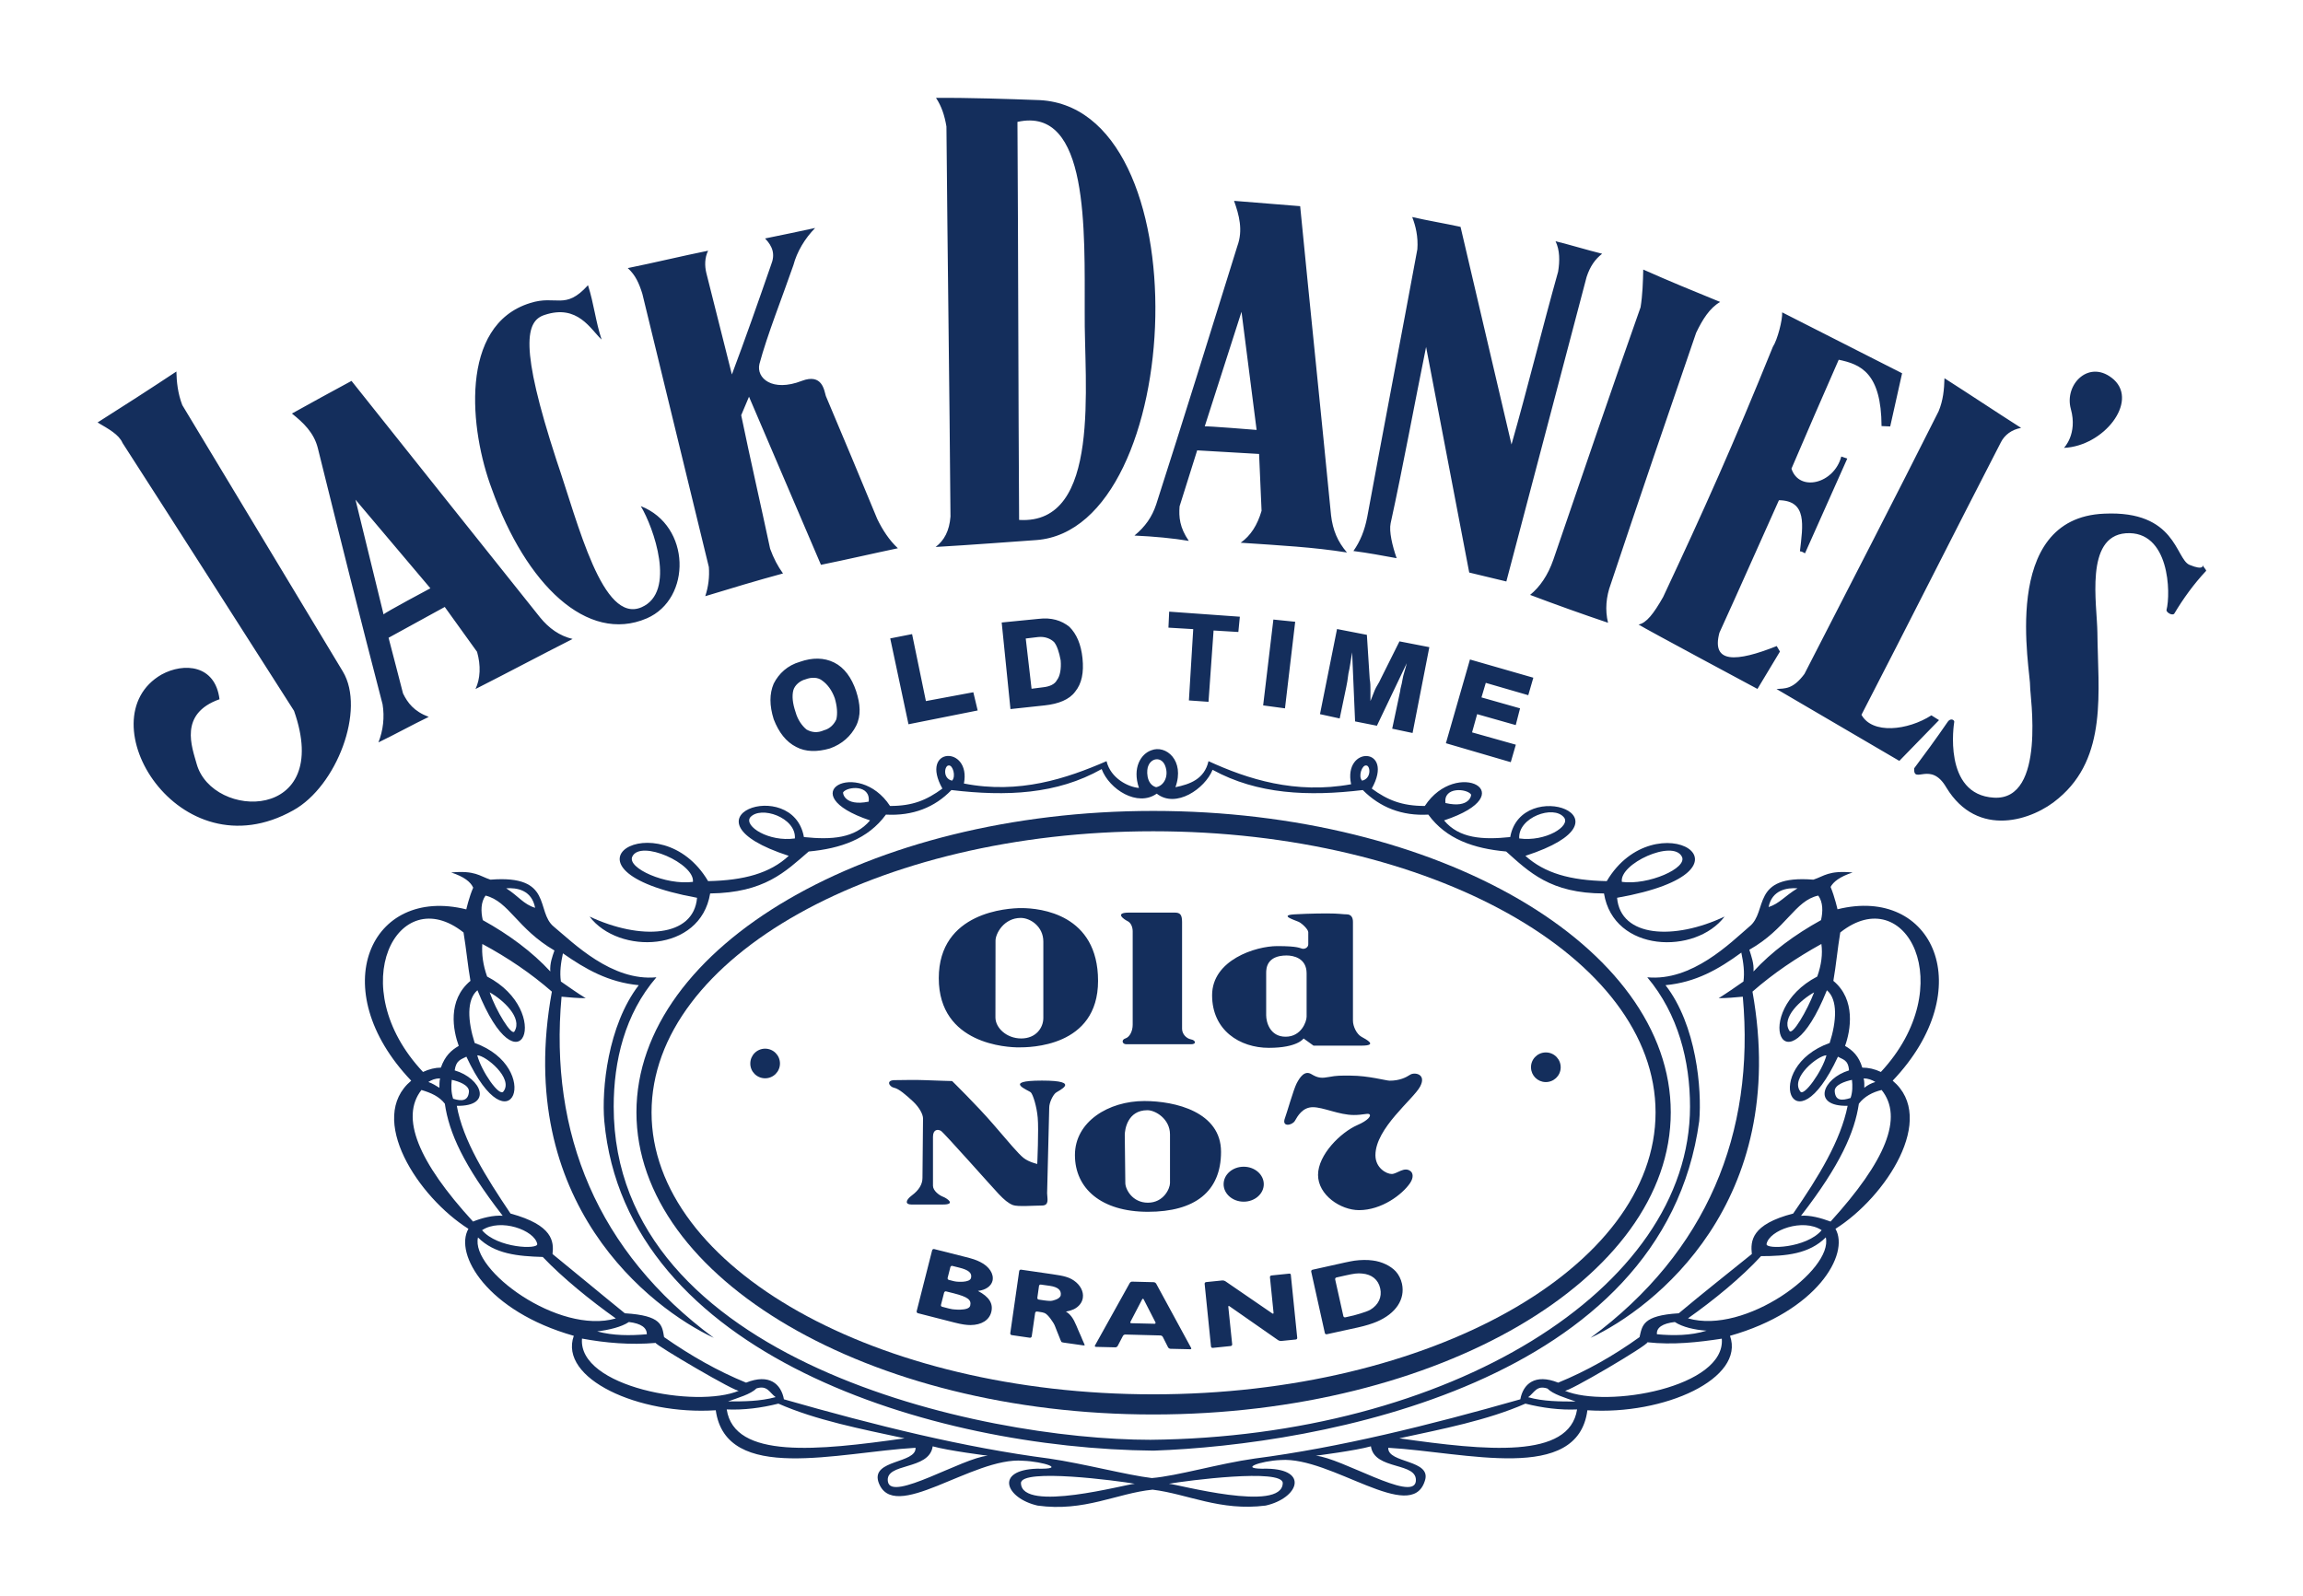
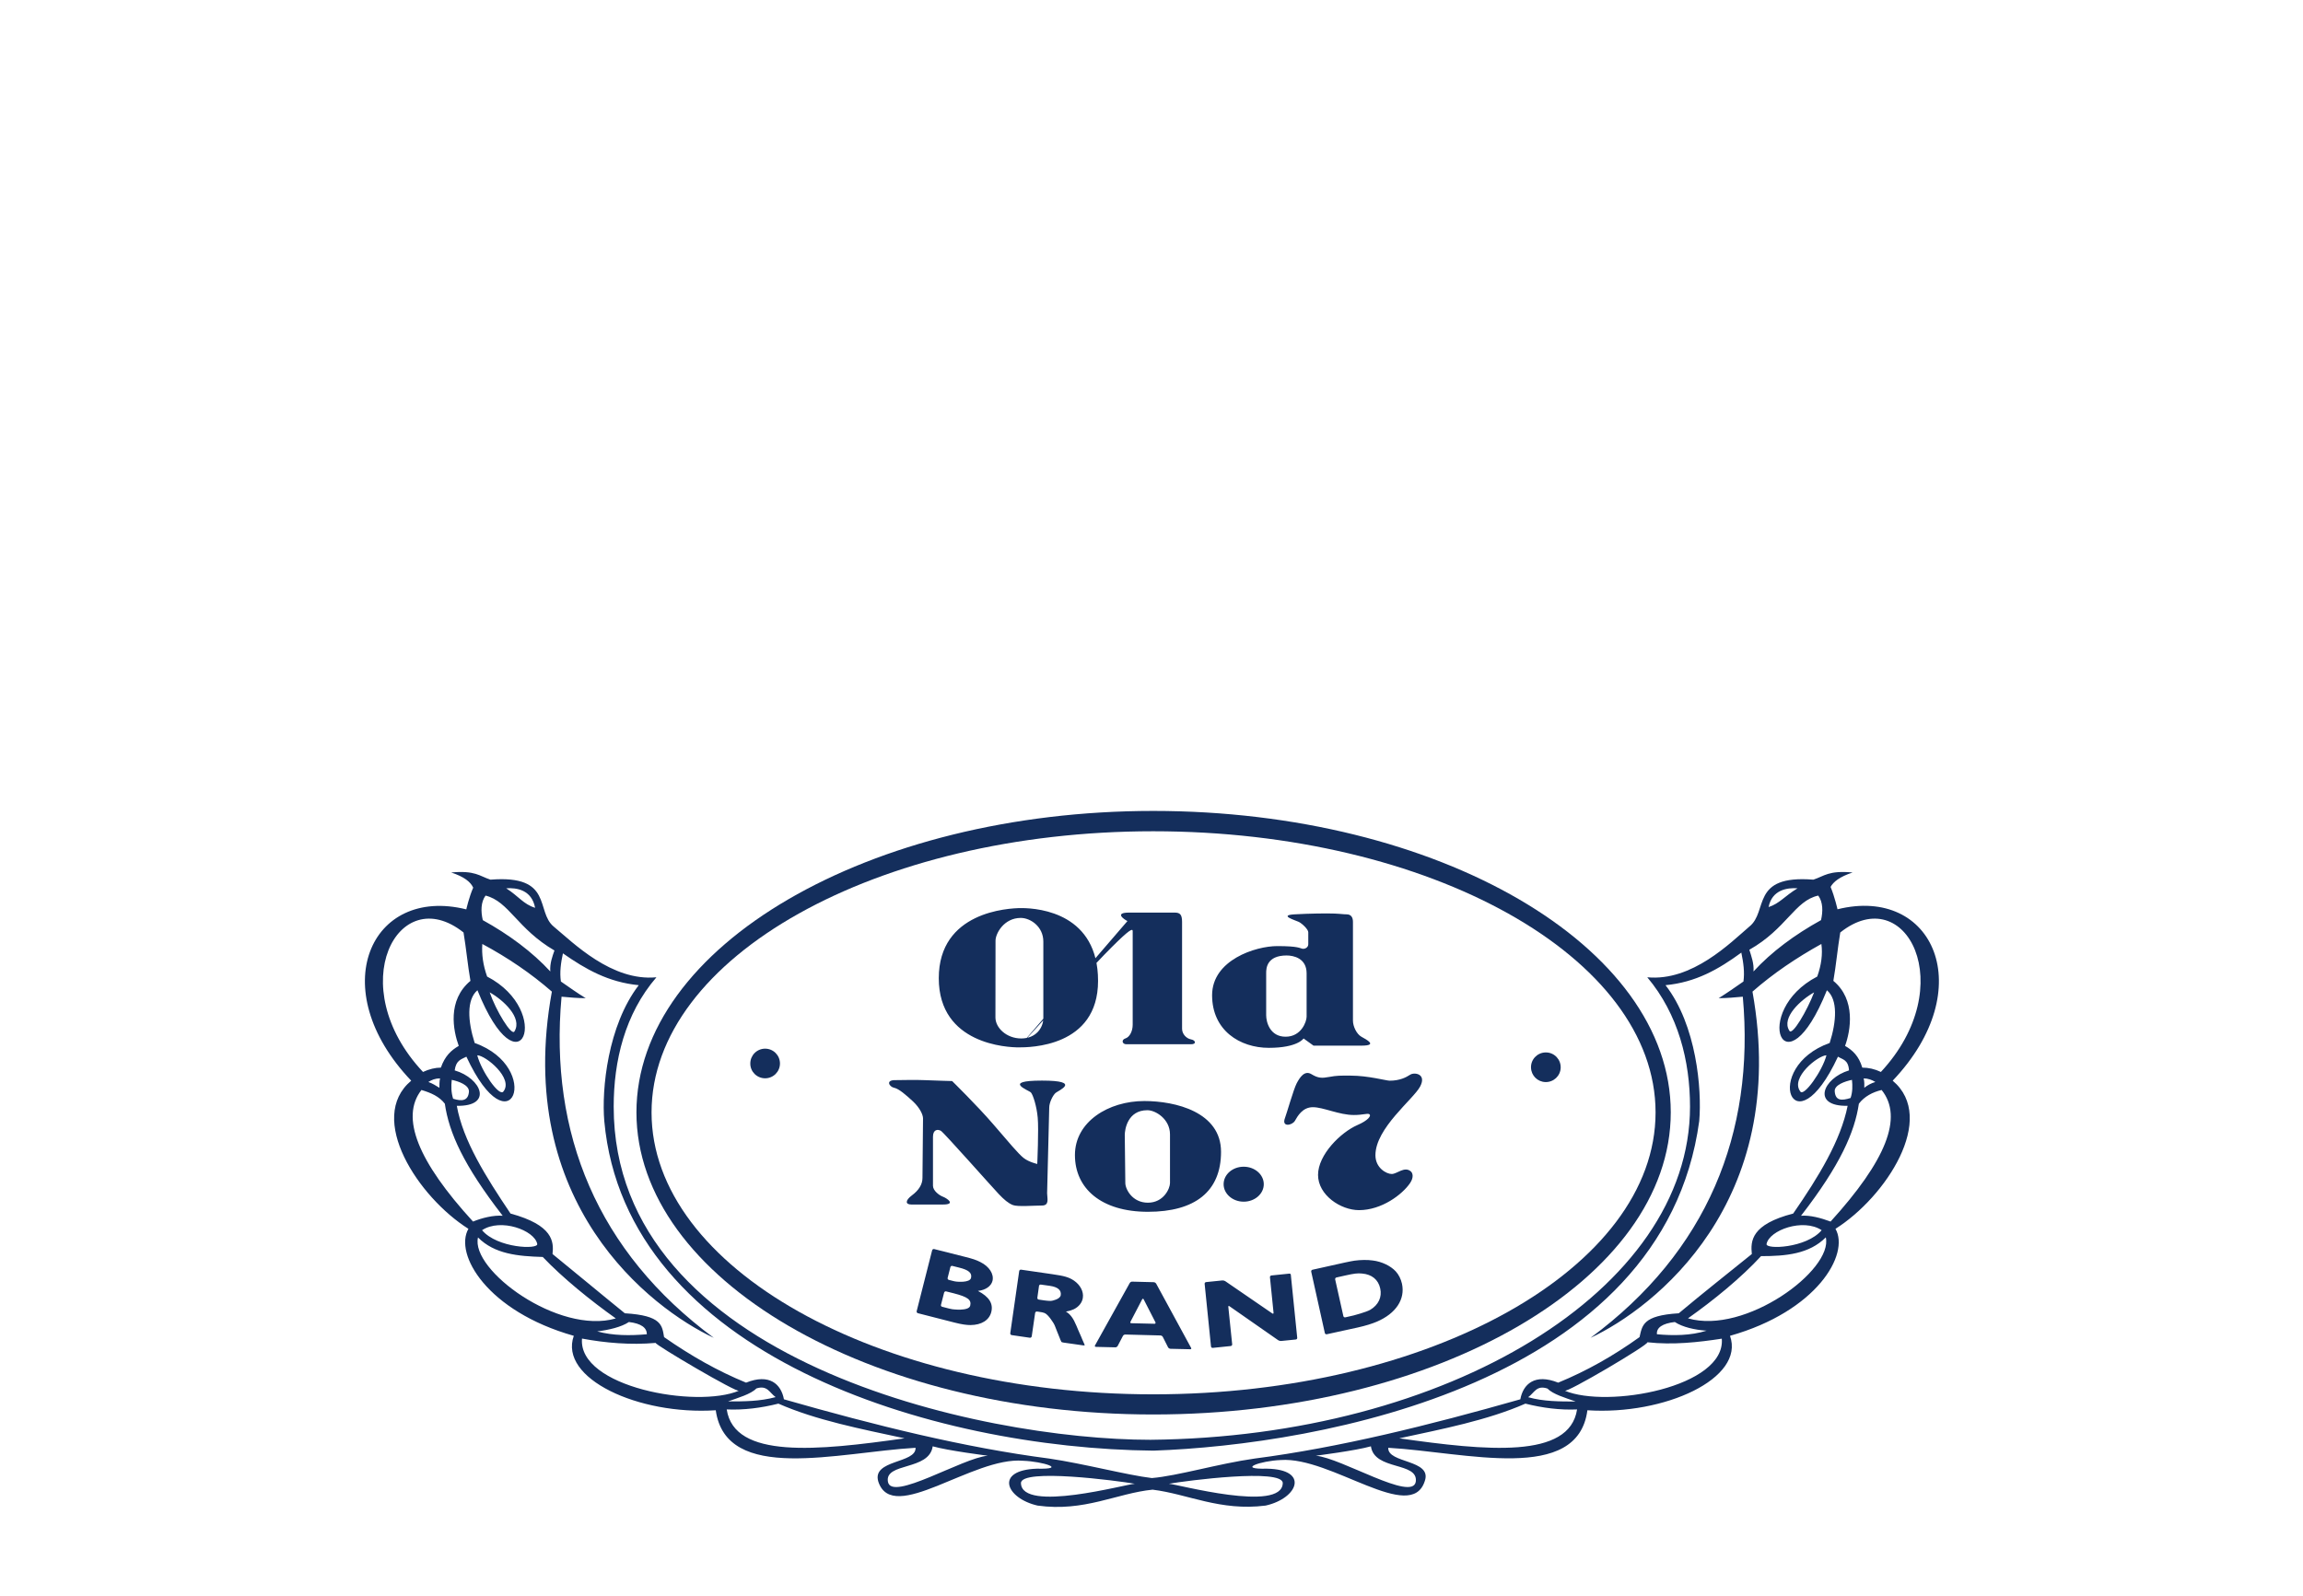
<svg xmlns="http://www.w3.org/2000/svg" width="150" height="104" viewBox="0 0 150 104" fill="none">
-   <path d="M137.688 24.738C136.116 23.335 134.424 25.019 134.88 26.65C135.33 28.28 134.43 29.179 134.43 29.179C137.016 29.065 139.266 26.2 137.688 24.738ZM115.932 42.45L115.722 42.091C113.088 43.14 111.45 43.242 111.99 41.222C113.298 38.362 114.552 35.503 115.866 32.59C117.72 32.614 117.426 34.238 117.234 35.917C117.348 35.923 117.456 35.983 117.564 36.049L120.318 29.875L119.928 29.743C119.454 31.529 117.18 32.069 116.682 30.534C117.69 28.19 118.698 25.84 119.76 23.437C121.212 23.736 122.532 24.318 122.55 27.759L123.114 27.783L123.888 24.318L116.076 20.35C116.112 20.817 115.77 22.142 115.47 22.598C112.872 29.011 111 33.189 108.324 38.896C107.712 39.975 107.232 40.598 106.722 40.688C107.214 41 114.468 44.884 114.468 44.884L115.932 42.45ZM131.64 27.878C129.978 26.818 128.31 25.703 126.648 24.642C126.63 25.367 126.564 26.086 126.264 26.8C123.39 32.524 120.462 38.183 117.528 43.907C116.778 44.914 116.274 44.848 115.71 44.89L123.708 49.572L126.294 46.916L125.796 46.605C124.254 47.594 121.944 47.851 121.242 46.569C124.29 40.67 127.284 34.706 130.326 28.808C130.566 28.34 131.022 27.986 131.64 27.878ZM110.472 21.686C110.886 20.817 111.354 20.068 112.038 19.672C110.364 18.989 108.696 18.306 107.028 17.562C107.01 18.384 106.986 19.199 106.854 20.02C104.922 25.475 103.05 30.995 101.178 36.45C100.818 37.493 100.29 38.243 99.659 38.758C101.34 39.394 103.032 39.999 104.736 40.574C104.532 39.747 104.61 38.872 104.91 38.063C106.728 32.602 108.6 27.141 110.472 21.686ZM137.064 33.465C130.176 33.735 132.276 43.775 132.228 44.752C132.204 45.184 133.302 52.161 129.876 51.969C126.504 51.783 127.278 47.078 127.278 47.078C127.344 46.916 127.062 46.748 126.87 47.012C126.18 48.025 125.238 49.308 124.674 50.057C124.62 51.142 125.748 49.542 126.768 51.304C128.808 54.667 132.426 53.444 134.07 52.017C137.298 49.326 136.644 45.016 136.608 41.216C136.59 39.37 135.768 34.952 138.456 34.742C141.318 34.538 141.396 38.668 141.108 39.747C141.102 39.909 141.498 40.137 141.618 39.975C142.194 39.01 142.884 38.051 143.682 37.2C143.742 37.146 143.52 36.978 143.472 36.816C143.472 36.816 143.568 37.2 142.602 36.798C141.69 36.396 141.738 33.249 137.064 33.465ZM92.885 22.604L95.694 37.301L98.112 37.883L103.338 18.048C103.566 17.347 103.902 16.879 104.352 16.531C103.398 16.298 102.27 15.95 101.316 15.716C101.598 16.298 101.598 16.999 101.484 17.7C100.47 21.315 99.462 25.403 98.448 28.957L95.129 14.781C94.061 14.547 92.993 14.373 91.98 14.14C92.207 14.721 92.376 15.422 92.316 16.238C91.248 22.016 90.126 27.849 89.052 33.681C88.883 34.556 88.602 35.257 88.151 35.899C89.106 36.019 90.005 36.193 90.966 36.366C90.683 35.551 90.462 34.616 90.576 34.089C91.368 30.48 92.159 26.164 92.885 22.604ZM70.65 20.38C70.602 24.941 71.778 34.214 66.377 33.873C66.323 25.211 66.323 16.549 66.269 7.942C70.956 6.887 70.638 15.057 70.65 20.38ZM60.965 6.377C61.331 6.929 61.523 7.528 61.644 8.241C61.715 16.675 61.842 25.163 61.907 33.657C61.836 34.586 61.499 35.209 60.941 35.635C63.167 35.509 66.275 35.269 67.505 35.185C77.297 34.448 78.371 6.677 67.481 6.515C65.915 6.455 63.066 6.359 60.965 6.377ZM40.889 17.466C41.394 17.928 41.621 18.45 41.837 19.139C43.283 25.073 44.724 31.008 46.169 36.942C46.218 37.583 46.139 38.231 45.935 38.842C47.621 38.327 49.313 37.817 50.999 37.361C50.663 36.9 50.388 36.378 50.16 35.749C49.547 32.866 48.882 29.988 48.276 27.051L48.785 25.846L53.471 36.798C55.157 36.456 56.849 36.061 58.481 35.719C57.917 35.197 57.474 34.508 57.138 33.813C56.033 31.139 54.917 28.466 53.789 25.799C53.681 25.451 53.568 24.3 52.218 24.816C50.303 25.559 49.242 24.636 49.464 23.712C49.974 21.812 50.94 19.397 51.678 17.269C51.906 16.406 52.416 15.542 53.093 14.853C52.008 15.087 50.922 15.315 49.83 15.536C50.334 16.058 50.502 16.573 50.219 17.263C49.422 19.564 48.516 22.154 47.669 24.396L46.002 17.772C45.894 17.311 45.894 16.795 46.121 16.334C44.435 16.675 42.575 17.125 40.889 17.466ZM35.471 20.518C37.632 19.798 38.465 21.459 39.185 22.124C38.795 20.961 38.688 19.798 38.297 18.581C36.803 20.242 36.245 19.193 34.529 19.744C29.873 21.183 30.593 28.052 32.039 31.871C34.254 38.075 38.243 41.953 42.126 40.287C45.066 39.01 45.005 34.25 41.736 32.974C42.569 34.358 44.063 38.566 41.789 39.561C39.239 40.67 37.685 34.191 36.245 29.983C33.809 22.514 34.254 20.907 35.471 20.518ZM80.862 20.314L81.846 28.01C81.846 28.01 78.612 27.747 78.468 27.777L80.862 20.314ZM73.889 34.892C75.198 34.952 76.397 35.066 77.43 35.239C76.829 34.37 76.775 33.675 76.829 32.986C77.213 31.769 77.591 30.558 77.975 29.341L82.007 29.575L82.169 33.279C81.9 34.203 81.462 34.898 80.808 35.359C83.37 35.533 85.553 35.647 87.731 35.995C87.132 35.299 86.808 34.55 86.694 33.567C86.04 26.854 85.338 20.14 84.683 13.432C83.213 13.319 81.791 13.199 80.376 13.085C80.706 14.008 80.975 14.991 80.591 16.034C78.846 21.645 77.106 27.255 75.305 32.866C75.035 33.675 74.597 34.31 73.889 34.892ZM28.032 38.327C28.032 38.327 25.073 39.903 24.983 40.029L23.154 32.554L28.032 38.327ZM20.7 29.191C22.085 34.778 23.477 40.358 24.918 45.885C25.055 46.718 24.959 47.582 24.648 48.367C25.758 47.833 26.814 47.24 27.924 46.706C26.957 46.341 26.549 45.789 26.25 45.178C25.938 43.949 25.625 42.78 25.308 41.551L28.968 39.543L31.073 42.468C31.326 43.362 31.29 44.207 30.971 44.89C33.078 43.823 35.19 42.696 37.295 41.629C36.444 41.425 35.76 40.94 35.178 40.227C31.079 35.096 26.988 29.959 22.895 24.816C21.564 25.529 20.291 26.236 19.014 26.943C19.752 27.531 20.448 28.184 20.7 29.191ZM7.98 28.856C11.706 34.64 15.425 40.478 19.151 46.311C21.701 53.552 13.835 53.426 12.809 49.77C12.509 48.678 11.627 46.503 14.297 45.556C14.021 43.308 11.982 43.146 10.518 43.949C5.532 46.826 11.621 56.998 19.104 52.791C21.924 51.232 23.826 46.239 22.331 43.751L11.873 26.392C11.579 25.631 11.502 24.863 11.489 24.204C9.792 25.331 8.076 26.434 6.354 27.525C7.074 27.945 7.746 28.31 7.98 28.856ZM82.938 40.364L82.272 45.957L83.694 46.149L84.359 40.508L82.938 40.364ZM78.713 45.723L79.043 41.078L80.657 41.174L80.754 40.179L76.151 39.849L76.103 40.892L77.718 40.988L77.436 45.633L78.713 45.723ZM67.614 41.503C68.04 41.456 68.418 41.599 68.657 41.833C68.85 42.073 68.987 42.498 69.084 43.02C69.132 43.589 69.035 44.063 68.844 44.303C68.7 44.584 68.37 44.728 67.944 44.776L67.188 44.872L66.809 41.599L67.614 41.503ZM68.04 45.957C68.939 45.861 69.653 45.58 70.031 45.058C70.457 44.536 70.602 43.823 70.505 42.876C70.409 41.977 70.127 41.312 69.653 40.838C69.132 40.413 68.466 40.221 67.662 40.317L65.243 40.556L65.814 46.197L68.04 45.957ZM60.306 45.675L59.406 41.312L57.983 41.593L59.172 47.186L63.678 46.287L63.395 45.1L60.306 45.675ZM99.54 45.292L99.87 44.153L95.742 42.966L94.175 48.421L98.4 49.656L98.73 48.517L95.879 47.714L96.21 46.527L98.724 47.24L99.005 46.149L96.492 45.436L96.773 44.489L99.54 45.292ZM54.474 46.862C54.33 47.192 54.047 47.48 53.669 47.576C53.243 47.767 52.865 47.719 52.529 47.528C52.248 47.294 51.959 46.91 51.816 46.389C51.623 45.819 51.575 45.346 51.672 44.968C51.767 44.638 52.097 44.351 52.475 44.255C52.853 44.111 53.279 44.111 53.568 44.351C53.898 44.59 54.185 44.968 54.371 45.49C54.522 46.005 54.563 46.479 54.474 46.862ZM54.33 43.164C53.663 42.834 52.907 42.834 52.103 43.116C51.294 43.35 50.73 43.877 50.394 44.536C50.111 45.202 50.111 45.957 50.394 46.862C50.724 47.714 51.197 48.331 51.864 48.666C52.481 48.996 53.237 48.996 54.047 48.763C54.852 48.481 55.422 47.953 55.758 47.294C56.093 46.629 56.039 45.873 55.758 45.016C55.469 44.159 54.995 43.493 54.33 43.164ZM85.974 46.527L87.257 46.808L87.683 44.77C87.731 44.578 87.779 44.249 87.828 43.871C87.924 43.493 87.972 43.02 88.067 42.498L88.26 47L89.681 47.282L91.626 43.206C91.529 43.631 91.391 43.967 91.344 44.297C91.296 44.626 91.2 44.866 91.2 45.01L90.677 47.474L92.004 47.755L93.096 42.163L91.151 41.785L89.921 44.249C89.826 44.489 89.639 44.722 89.543 44.962L89.261 45.675V44.962C89.261 44.722 89.261 44.489 89.213 44.249L89.028 41.36L87.084 40.982L85.974 46.527ZM74.802 49.871C75.023 49.356 75.653 49.308 75.882 49.871C76.151 50.531 75.834 51.19 75.299 51.286C74.621 51.094 74.669 50.105 74.802 49.871ZM88.986 49.871C89.255 49.871 89.346 50.717 88.716 50.86C88.445 50.579 88.716 49.823 88.986 49.871ZM95.808 51.754C95.856 51.754 95.76 52.695 94.145 52.317C94.007 51.238 95.537 51.376 95.808 51.754ZM101.868 53.258C102.318 53.822 100.656 54.859 98.951 54.625C98.856 53.258 101.19 52.413 101.868 53.258ZM109.542 55.806C109.944 56.561 107.34 57.688 105.636 57.454C105.456 56.273 108.954 54.673 109.542 55.806ZM62.01 50.86C61.38 50.717 61.517 49.871 61.788 49.871C62.057 49.823 62.279 50.579 62.01 50.86ZM48.858 53.258C49.529 52.461 51.864 53.258 51.773 54.625C50.069 54.865 48.456 53.828 48.858 53.258ZM45.132 57.454C43.38 57.688 40.824 56.561 41.184 55.806C41.724 54.673 45.27 56.273 45.132 57.454ZM56.58 52.227C54.965 52.557 54.876 51.616 54.917 51.616C55.188 51.238 56.712 51.094 56.58 52.227ZM61.38 51.376C60.347 52.131 59.447 52.509 57.971 52.509C55.907 49.356 51.462 51.706 56.669 53.45C55.679 54.625 54.156 54.721 52.361 54.535C51.642 50.483 43.836 53.312 51.371 55.758C50.16 56.891 48.456 57.358 46.121 57.406C42.977 52.083 35.303 56.651 45.401 58.491C45.179 61.081 41.718 61.266 38.4 59.714C40.283 62.208 45.623 62.07 46.254 58.209C49.8 58.161 51.144 56.795 52.673 55.476C54.737 55.284 56.532 54.673 57.702 53.072C59.453 53.168 60.888 52.599 61.968 51.472C65.555 51.897 68.832 51.754 71.754 50.105C72.246 51.424 74.088 52.599 75.341 51.706C76.596 52.695 78.486 51.376 78.978 50.153C81.894 51.754 85.218 51.897 88.763 51.472C89.885 52.605 91.32 53.168 93.029 53.072C94.194 54.673 95.993 55.284 98.1 55.476C99.582 56.795 100.974 58.209 104.472 58.209C105.102 62.07 110.442 62.214 112.326 59.714C109.05 61.266 105.552 61.081 105.324 58.491C115.47 56.699 107.79 52.089 104.652 57.406C102.27 57.358 100.614 56.891 99.353 55.758C106.896 53.312 99.084 50.531 98.364 54.535C96.57 54.721 95.04 54.631 94.055 53.45C99.305 51.706 94.865 49.356 92.802 52.509C91.32 52.509 90.377 52.131 89.346 51.376C90.87 48.643 87.462 48.553 88.001 51.094C84.365 51.754 81.269 50.764 78.713 49.59C78.444 50.764 77.501 51.094 76.559 51.286C77.189 49.542 75.93 48.505 74.987 48.882C74.316 49.116 73.734 50.015 74.183 51.334C73.511 51.286 72.341 50.723 72.072 49.59C69.468 50.723 66.371 51.754 62.783 51.046C63.264 48.553 59.855 48.649 61.38 51.376Z" fill="#142E5C" />
  <path d="M75.113 54.157C93.155 54.157 107.831 62.351 107.831 72.475C107.831 82.599 93.155 90.841 75.113 90.841C57.113 90.841 42.437 82.599 42.437 72.475C42.437 62.351 57.119 54.157 75.113 54.157ZM75.113 92.154C93.695 92.154 108.821 83.301 108.821 72.469C108.821 61.638 93.695 52.832 75.113 52.832C56.621 52.832 41.453 61.638 41.453 72.469C41.453 83.301 56.621 92.154 75.113 92.154Z" fill="#142E5C" />
  <path d="M122.507 69.838C122.105 69.646 121.697 69.556 121.295 69.556C121.073 68.801 120.665 68.423 120.173 68.141C120.533 67.152 120.893 65.126 119.411 63.904C119.591 62.867 119.681 61.83 119.861 60.751C124.127 57.358 127.715 64.233 122.507 69.838ZM121.385 70.257C121.655 70.257 121.925 70.353 122.147 70.491C121.883 70.569 121.643 70.695 121.427 70.869C121.433 70.683 121.433 70.449 121.385 70.257ZM119.231 79.585C118.601 79.351 117.887 79.159 117.305 79.207C119.861 75.91 120.803 73.746 121.073 71.906C121.433 71.432 121.973 71.151 122.555 71.013C123.989 72.799 122.825 75.628 119.231 79.585ZM109.943 85.89C111.605 84.716 113.399 83.253 114.701 81.838C116.315 81.838 117.839 81.7 118.919 80.615C119.411 82.737 113.669 86.975 109.943 85.89ZM101.909 90.602C101.999 90.788 107.429 87.587 107.297 87.449C108.959 87.635 110.621 87.449 112.145 87.215C112.409 90.368 104.693 91.777 101.909 90.602ZM91.139 93.707C93.965 93.096 96.881 92.532 99.353 91.447C100.475 91.729 101.597 91.873 102.719 91.825C102.221 95.074 96.791 94.51 91.139 93.707ZM102.629 91.309C101.597 91.309 100.517 91.309 99.533 91.028C99.935 90.746 100.073 90.224 100.787 90.464C101.147 90.836 101.951 91.069 102.629 91.309ZM111.155 86.694C110.123 87.023 108.953 87.023 107.921 86.927C107.873 86.502 108.281 86.22 109.085 86.13C109.583 86.46 110.393 86.646 111.155 86.694ZM118.649 80.148C117.659 81.323 114.971 81.419 115.061 81.041C115.241 80.148 117.437 79.345 118.649 80.148ZM120.623 70.353C120.665 70.731 120.665 71.157 120.533 71.534C119.951 71.72 119.549 71.72 119.501 71.109C119.459 70.683 120.173 70.449 120.623 70.353ZM118.961 68.753C118.691 69.79 117.479 71.48 117.257 71.109C116.585 70.21 118.427 68.753 118.961 68.753ZM118.157 64.653C117.707 65.834 116.723 67.524 116.543 67.146C116.003 66.301 117.305 65.126 118.157 64.653ZM31.895 64.653C32.747 65.126 34.049 66.301 33.509 67.194C33.329 67.53 32.297 65.834 31.895 64.653ZM31.085 68.753C31.625 68.753 33.461 70.257 32.789 71.109C32.525 71.486 31.355 69.79 31.085 68.753ZM81.713 95.026C79.379 95.355 76.685 96.159 75.023 96.296C73.409 96.105 70.583 95.355 68.339 95.026C62.861 94.318 56.981 92.862 51.059 91.165C50.879 90.176 50.117 89.469 48.593 90.08C46.751 89.325 45.005 88.336 43.253 87.113C43.121 86.358 43.121 85.705 40.697 85.561C39.125 84.29 37.553 82.971 35.987 81.7C36.077 80.897 36.029 79.818 33.251 79.063C31.637 76.659 30.155 74.309 29.753 72.044C32.129 72.092 31.367 70.251 29.615 69.736C29.705 69.077 30.017 69.029 30.377 68.843C33.293 75.107 35.405 69.55 30.917 67.95C30.467 66.535 30.377 65.126 31.097 64.515C33.881 71.438 36.077 65.882 31.727 63.622C31.457 62.867 31.367 62.159 31.415 61.5C33.077 62.393 34.601 63.43 35.945 64.605C33.431 78.356 42.365 85.231 46.493 87.161C38.909 81.557 35.765 73.836 36.575 64.935C37.115 64.983 37.607 65.031 38.147 65.031C37.607 64.701 37.073 64.323 36.533 63.946C36.443 63.334 36.533 62.723 36.665 62.111C38.147 63.148 39.629 63.993 41.603 64.185C39.581 66.823 39.179 70.965 39.359 73.039C40.751 88.294 60.719 94.372 75.131 94.51C85.901 94.132 108.341 90.176 110.675 73.039C110.855 70.971 110.495 66.775 108.479 64.185C110.453 63.999 111.935 63.148 113.417 62.063C113.555 62.723 113.639 63.334 113.555 63.946C113.015 64.323 112.475 64.701 111.941 65.031C112.481 65.031 112.973 64.983 113.513 64.935C114.317 73.836 111.179 81.557 103.595 87.161C107.723 85.231 116.609 78.356 114.143 64.605C115.487 63.424 117.017 62.393 118.631 61.5C118.721 62.159 118.631 62.867 118.361 63.622C114.005 65.882 116.207 71.438 118.991 64.515C119.711 65.126 119.621 66.541 119.171 67.95C114.683 69.55 116.795 75.107 119.711 68.843C120.023 69.035 120.383 69.035 120.431 69.736C118.727 70.251 117.965 72.092 120.341 72.044C119.891 74.304 118.457 76.659 116.795 79.063C114.059 79.77 114.011 80.849 114.101 81.7C112.529 82.971 110.915 84.242 109.343 85.561C106.967 85.705 106.967 86.364 106.787 87.113C105.083 88.336 103.331 89.325 101.489 90.08C99.965 89.469 99.203 90.176 99.023 91.165C93.065 92.862 87.185 94.318 81.713 95.026ZM92.213 96.536C91.991 97.855 87.365 94.984 85.703 94.84C85.703 94.84 88.307 94.51 89.291 94.228C89.519 95.829 92.393 95.217 92.213 96.536ZM83.549 96.626C83.507 98.574 76.643 96.686 76.133 96.668C77.255 96.47 83.549 95.649 83.549 96.626ZM66.497 96.626C66.497 95.643 72.791 96.47 73.913 96.668C73.385 96.68 66.539 98.58 66.497 96.626ZM57.833 96.536C57.611 95.265 60.527 95.829 60.749 94.228C61.733 94.51 64.337 94.84 64.337 94.84C62.681 94.984 58.061 97.855 57.833 96.536ZM47.333 91.825C48.455 91.873 49.577 91.729 50.699 91.447C53.165 92.532 56.081 93.096 58.913 93.707C53.255 94.51 47.825 95.074 47.333 91.825ZM49.265 90.458C49.985 90.224 50.117 90.74 50.519 91.022C49.487 91.303 48.455 91.303 47.423 91.303C48.053 91.069 48.905 90.836 49.265 90.458ZM37.907 87.209C39.431 87.491 41.051 87.635 42.707 87.491C42.617 87.587 48.047 90.788 48.137 90.602C45.359 91.777 37.637 90.368 37.907 87.209ZM40.961 86.13C41.771 86.226 42.131 86.508 42.131 86.927C41.051 87.023 39.929 87.023 38.897 86.742C39.659 86.646 40.469 86.46 40.961 86.13ZM31.133 80.621C32.213 81.706 33.737 81.844 35.351 81.892C36.653 83.259 38.447 84.716 40.109 85.896C36.383 86.975 30.635 82.737 31.133 80.621ZM34.991 81.041C35.081 81.419 32.387 81.323 31.397 80.148C32.609 79.345 34.811 80.148 34.991 81.041ZM27.449 71.013C28.079 71.198 28.613 71.438 28.973 71.906C29.243 73.788 30.185 75.91 32.741 79.207C32.159 79.159 31.391 79.345 30.809 79.585C27.227 75.676 26.057 72.799 27.449 71.013ZM28.661 70.257C28.619 70.449 28.619 70.683 28.619 70.869C28.397 70.731 28.169 70.587 27.899 70.491C28.121 70.353 28.349 70.257 28.661 70.257ZM29.423 70.353C29.873 70.449 30.545 70.683 30.545 71.109C30.503 71.72 30.095 71.768 29.513 71.582C29.381 71.157 29.381 70.779 29.423 70.353ZM30.191 60.751C30.371 61.836 30.461 62.867 30.641 63.904C29.117 65.174 29.519 67.152 29.879 68.141C29.387 68.423 28.979 68.801 28.715 69.556C28.355 69.556 27.953 69.652 27.551 69.838C22.289 64.233 25.925 57.358 30.191 60.751ZM31.625 58.347C33.149 58.724 33.689 60.511 36.113 61.925C35.981 62.303 35.801 62.771 35.843 63.292C34.673 62.021 33.149 60.888 31.445 59.947C31.313 59.384 31.313 58.773 31.625 58.347ZM34.853 59.144C34.091 58.91 33.779 58.389 32.969 57.873C33.647 57.825 34.631 57.969 34.853 59.144ZM118.427 58.347C118.739 58.773 118.739 59.384 118.607 59.947C116.903 60.888 115.379 62.015 114.209 63.292C114.251 62.777 114.071 62.303 113.939 61.877C116.357 60.511 116.897 58.677 118.427 58.347ZM117.077 57.873C116.225 58.389 115.913 58.862 115.193 59.096C115.415 57.969 116.405 57.825 117.077 57.873ZM119.681 59.24C119.681 59.24 119.501 58.437 119.231 57.783C119.411 57.454 119.813 57.124 120.665 56.842C119.093 56.699 118.829 57.076 118.109 57.31C113.981 56.98 115.193 59.384 113.933 60.373C112.721 61.41 110.207 63.952 107.291 63.67C109.313 66.073 110.075 69.13 110.075 72.098C110.075 84.056 94.277 93.617 74.933 93.803C63.893 93.803 39.971 88.672 39.971 72.098C39.971 69.13 40.691 66.067 42.755 63.67C39.839 63.952 37.325 61.41 36.071 60.373C34.859 59.384 36.071 56.98 31.943 57.31C31.223 57.076 30.959 56.699 29.387 56.842C30.239 57.124 30.647 57.454 30.821 57.831C30.551 58.443 30.371 59.246 30.371 59.246C24.131 57.694 21.083 64.425 26.783 70.407C23.867 72.853 27.233 77.99 30.509 80.058C29.567 81.706 31.721 85.429 37.373 87.029C36.383 89.811 41.591 92.208 46.619 91.879C47.291 96.68 54.611 94.612 59.633 94.324C59.681 95.361 56.759 95.08 57.209 96.536C58.151 99.359 63.359 94.888 66.635 95.169C67.937 95.217 69.551 95.733 67.535 95.685C64.751 95.781 65.513 97.615 67.577 98.089C70.631 98.514 72.737 97.285 75.071 97.052C77.363 97.333 79.469 98.466 82.433 98.089C84.539 97.621 85.307 95.733 82.523 95.685C80.501 95.733 82.121 95.169 83.423 95.121C86.699 94.888 91.907 99.311 92.801 96.488C93.293 95.074 90.377 95.355 90.419 94.324C95.447 94.606 102.761 96.68 103.391 91.879C108.419 92.208 113.669 89.805 112.679 87.029C118.337 85.429 120.491 81.706 119.549 80.058C122.825 77.99 126.191 72.853 123.275 70.407C128.969 64.419 125.921 57.688 119.681 59.24Z" fill="#142E5C" />
-   <path d="M64.841 61.284C64.841 60.816 65.393 59.803 66.485 59.803C67.103 59.803 67.955 60.355 67.955 61.344V66.319C67.955 66.961 67.475 67.656 66.515 67.656C65.555 67.656 64.835 66.961 64.835 66.289L64.841 61.284ZM66.347 68.237C67.031 68.237 71.519 68.237 71.519 63.904C71.519 59.57 67.787 59.162 66.521 59.162C65.669 59.162 61.145 59.396 61.145 63.73C61.145 68.064 65.663 68.237 66.347 68.237ZM73.433 60.007C73.673 60.121 73.775 60.415 73.775 60.679V66.757C73.775 67.194 73.571 67.572 73.295 67.656C73.019 67.746 73.091 68.034 73.361 68.034H77.573C77.951 68.034 77.879 67.77 77.573 67.716C77.267 67.656 76.991 67.368 76.991 67.021V60.067C76.991 59.576 76.853 59.456 76.511 59.456H73.535C72.575 59.456 73.193 59.887 73.433 60.007ZM82.469 63.382C82.469 63.094 82.505 62.249 83.801 62.249C84.245 62.249 85.103 62.423 85.103 63.412V66.235C85.103 66.553 84.761 67.542 83.735 67.542C82.709 67.542 82.469 66.583 82.469 66.145V63.382ZM82.643 68.267C84.527 68.267 84.905 67.656 84.905 67.656L85.553 68.124H88.667C89.795 68.124 88.973 67.716 88.667 67.542C88.361 67.368 88.121 66.871 88.121 66.493V60.061C88.121 59.744 87.983 59.57 87.707 59.57C87.431 59.57 87.263 59.51 86.405 59.51C86.405 59.51 85.313 59.51 84.317 59.57C83.261 59.63 84.353 59.947 84.593 60.061C84.833 60.181 85.211 60.559 85.211 60.733V61.518C85.211 61.722 85.007 61.836 84.833 61.812C84.659 61.782 84.593 61.638 83.189 61.638C81.785 61.638 78.947 62.543 78.947 64.839C78.947 67.134 80.759 68.267 82.643 68.267ZM58.235 70.869C58.547 70.929 59.021 71.348 59.471 71.762C59.915 72.182 60.119 72.625 60.119 72.865C60.119 73.105 60.083 76.324 60.083 76.743C60.083 77.163 59.843 77.546 59.399 77.876C58.955 78.206 58.955 78.475 59.363 78.475H61.415C62.303 78.475 61.655 78.056 61.415 77.966C61.175 77.876 60.767 77.576 60.767 77.253V74.064C60.767 73.584 61.073 73.554 61.283 73.674C61.487 73.794 64.703 77.433 65.051 77.792C65.393 78.152 65.669 78.392 65.975 78.511C66.287 78.631 67.343 78.541 67.859 78.541C68.375 78.541 68.201 78.062 68.201 77.738C68.201 77.409 68.339 72.487 68.339 72.158C68.339 71.828 68.579 71.354 68.753 71.204C68.927 71.055 70.499 70.401 67.865 70.401C65.231 70.401 67.013 71.031 67.145 71.175C67.283 71.324 67.523 72.068 67.589 72.817C67.661 73.56 67.559 75.832 67.559 75.832C67.559 75.832 67.013 75.712 66.671 75.442C66.329 75.173 65.711 74.429 64.685 73.237C63.659 72.044 62.015 70.431 62.015 70.431C62.015 70.431 61.091 70.407 60.203 70.371C59.483 70.341 58.973 70.371 58.319 70.371C57.653 70.359 57.929 70.809 58.235 70.869ZM76.205 73.908V77.073C76.205 77.433 75.791 78.356 74.765 78.356C73.739 78.356 73.295 77.463 73.295 77.073C73.295 76.683 73.259 74.268 73.259 73.944C73.259 73.614 73.427 72.331 74.729 72.331C75.251 72.326 76.205 72.895 76.205 73.908ZM70.013 75.251C70.013 77.427 71.723 78.949 74.771 78.949C77.819 78.949 79.529 77.636 79.529 75.041C79.529 72.445 76.553 71.732 74.531 71.732C72.203 71.732 70.013 73.075 70.013 75.251ZM81.005 78.29C81.725 78.29 82.313 77.78 82.313 77.151C82.313 76.521 81.725 76.012 81.005 76.012C80.279 76.012 79.697 76.521 79.697 77.151C79.697 77.78 80.285 78.29 81.005 78.29ZM86.579 70.162C86.099 70.251 85.859 70.251 85.415 69.982C84.971 69.712 84.659 70.192 84.455 70.581C84.251 70.971 83.807 72.547 83.693 72.841C83.453 73.464 84.173 73.32 84.341 73.021C84.515 72.721 84.833 72.134 85.511 72.134C86.195 72.134 87.221 72.643 88.181 72.643C88.769 72.643 89.051 72.523 89.171 72.583C89.363 72.679 89.087 73.009 88.415 73.296C87.317 73.776 85.847 75.233 85.847 76.545C85.847 77.858 87.317 78.841 88.517 78.841C89.987 78.841 91.331 77.828 91.841 77.079C92.099 76.695 92.015 76.413 91.877 76.306C91.469 75.976 90.989 76.486 90.647 76.486C90.305 76.486 89.585 76.096 89.585 75.263C89.585 73.5 92.051 71.624 92.495 70.791C92.939 69.958 92.117 69.838 91.847 70.018C91.571 70.198 91.163 70.407 90.509 70.407C90.293 70.407 89.111 70.078 87.977 70.078C87.299 70.072 87.059 70.072 86.579 70.162ZM100.649 70.497C101.183 70.515 101.633 70.102 101.651 69.568C101.669 69.035 101.255 68.585 100.721 68.567C100.697 68.567 100.673 68.567 100.649 68.567C100.115 68.585 99.695 69.035 99.719 69.568C99.737 70.078 100.145 70.479 100.649 70.497ZM49.835 70.251C50.369 70.251 50.801 69.82 50.801 69.286C50.801 68.753 50.369 68.321 49.835 68.321C49.301 68.321 48.869 68.753 48.869 69.286C48.863 69.82 49.301 70.251 49.835 70.251ZM63.245 83.259C63.161 83.589 62.315 83.499 62.315 83.499C62.243 83.493 62.177 83.481 62.105 83.463L61.799 83.385C61.745 83.373 61.709 83.313 61.721 83.259L61.901 82.552C61.913 82.498 61.973 82.462 62.027 82.474L62.459 82.582C63.095 82.737 63.323 82.935 63.245 83.259ZM63.191 85.069C63.095 85.441 62.027 85.297 62.027 85.297C61.955 85.285 61.889 85.273 61.823 85.255L61.361 85.135C61.307 85.123 61.271 85.063 61.289 85.009L61.493 84.212C61.511 84.158 61.565 84.122 61.619 84.134L62.123 84.26C63.029 84.494 63.287 84.68 63.191 85.069ZM63.851 82.222C63.563 82.078 63.383 82.018 62.813 81.874L60.845 81.377C60.791 81.365 60.731 81.395 60.713 81.455L59.705 85.423C59.693 85.477 59.723 85.537 59.783 85.555L62.171 86.166C62.645 86.286 62.945 86.328 63.215 86.328C63.935 86.322 64.433 86.004 64.565 85.477C64.703 84.925 64.421 84.482 63.695 84.104C64.193 84.05 64.553 83.798 64.643 83.451C64.751 83.007 64.433 82.51 63.851 82.222ZM69.089 84.38C69.047 84.656 68.507 84.746 68.507 84.746C68.447 84.757 68.381 84.757 68.315 84.751C68.267 84.746 68.207 84.74 68.177 84.74C68.147 84.734 68.075 84.728 68.021 84.722L67.655 84.668C67.595 84.662 67.559 84.608 67.565 84.548L67.673 83.78C67.679 83.721 67.733 83.684 67.793 83.691L68.387 83.774C68.897 83.852 69.137 84.05 69.089 84.38ZM70.565 87.431L70.481 87.239L70.433 87.119C70.409 87.065 70.373 86.975 70.349 86.927L70.319 86.862C70.295 86.808 70.259 86.724 70.235 86.67L70.109 86.37C69.911 85.89 69.707 85.609 69.425 85.453C69.683 85.399 69.779 85.369 69.941 85.297C70.271 85.135 70.487 84.859 70.529 84.548C70.589 84.146 70.361 83.715 69.953 83.433C69.617 83.211 69.335 83.127 68.531 83.013L66.503 82.719C66.443 82.713 66.395 82.749 66.383 82.809L65.801 86.862C65.795 86.915 65.831 86.969 65.885 86.981L67.079 87.155C67.133 87.161 67.187 87.125 67.199 87.065L67.421 85.537C67.433 85.477 67.487 85.441 67.541 85.447L67.637 85.459C67.883 85.495 67.913 85.501 68.033 85.543C68.285 85.639 68.627 86.22 68.627 86.22C68.657 86.268 68.699 86.352 68.717 86.406L68.795 86.604C68.819 86.658 68.855 86.748 68.873 86.802L68.915 86.903C68.939 86.957 68.975 87.047 68.993 87.101L68.999 87.113C69.035 87.221 69.083 87.323 69.131 87.425C69.137 87.437 69.191 87.455 69.251 87.467L70.559 87.653C70.619 87.659 70.655 87.653 70.649 87.629C70.643 87.611 70.613 87.545 70.595 87.497L70.565 87.431ZM75.197 86.244L73.685 86.208C73.625 86.208 73.601 86.166 73.631 86.112L74.393 84.65C74.423 84.602 74.465 84.602 74.489 84.65L75.257 86.148C75.281 86.202 75.251 86.244 75.197 86.244ZM75.305 83.631C75.269 83.577 75.215 83.541 75.149 83.535L73.739 83.499C73.673 83.499 73.619 83.535 73.583 83.589L71.321 87.653C71.291 87.701 71.315 87.743 71.375 87.749L72.641 87.779C72.707 87.779 72.767 87.743 72.797 87.689L73.139 87.035C73.169 86.981 73.229 86.945 73.295 86.945L75.587 87.005C75.653 87.011 75.707 87.047 75.737 87.101L76.079 87.779C76.109 87.832 76.169 87.868 76.235 87.874L77.525 87.904C77.585 87.904 77.609 87.862 77.579 87.815L75.305 83.631ZM83.975 82.977L82.811 83.097C82.751 83.103 82.709 83.157 82.715 83.211L82.949 85.525C82.955 85.585 82.919 85.603 82.871 85.573L79.805 83.469C79.745 83.433 79.679 83.415 79.613 83.421L78.557 83.529C78.497 83.535 78.455 83.583 78.461 83.643L78.875 87.719C78.881 87.779 78.929 87.821 78.989 87.815L80.159 87.695C80.219 87.689 80.261 87.635 80.255 87.581L80.003 85.141C79.997 85.087 80.033 85.063 80.075 85.099L83.255 87.317C83.315 87.353 83.381 87.371 83.447 87.365L84.401 87.269C84.461 87.263 84.497 87.209 84.491 87.155L84.077 83.079C84.089 83.013 84.035 82.971 83.975 82.977ZM89.249 85.333C88.979 85.489 88.175 85.699 88.175 85.699C88.121 85.711 88.025 85.735 87.971 85.746L87.623 85.825C87.563 85.837 87.509 85.8 87.497 85.746L86.963 83.355C86.951 83.301 86.987 83.241 87.041 83.229L87.629 83.097C88.199 82.971 88.409 82.941 88.715 82.971C89.351 83.025 89.771 83.367 89.897 83.942C90.023 84.506 89.783 85.015 89.249 85.333ZM90.905 82.827C90.569 82.468 89.999 82.192 89.405 82.12C89.075 82.072 88.631 82.078 88.229 82.132C88.049 82.162 87.905 82.186 87.605 82.252L85.481 82.725C85.427 82.737 85.391 82.791 85.403 82.851L86.291 86.85C86.303 86.903 86.357 86.939 86.417 86.927L88.445 86.484C88.931 86.376 89.375 86.238 89.681 86.106C90.923 85.573 91.535 84.644 91.313 83.631C91.241 83.319 91.103 83.043 90.905 82.827Z" fill="#142E5C" />
+   <path d="M64.841 61.284C64.841 60.816 65.393 59.803 66.485 59.803C67.103 59.803 67.955 60.355 67.955 61.344V66.319C67.955 66.961 67.475 67.656 66.515 67.656C65.555 67.656 64.835 66.961 64.835 66.289L64.841 61.284ZM66.347 68.237C67.031 68.237 71.519 68.237 71.519 63.904C71.519 59.57 67.787 59.162 66.521 59.162C65.669 59.162 61.145 59.396 61.145 63.73C61.145 68.064 65.663 68.237 66.347 68.237ZC73.673 60.121 73.775 60.415 73.775 60.679V66.757C73.775 67.194 73.571 67.572 73.295 67.656C73.019 67.746 73.091 68.034 73.361 68.034H77.573C77.951 68.034 77.879 67.77 77.573 67.716C77.267 67.656 76.991 67.368 76.991 67.021V60.067C76.991 59.576 76.853 59.456 76.511 59.456H73.535C72.575 59.456 73.193 59.887 73.433 60.007ZM82.469 63.382C82.469 63.094 82.505 62.249 83.801 62.249C84.245 62.249 85.103 62.423 85.103 63.412V66.235C85.103 66.553 84.761 67.542 83.735 67.542C82.709 67.542 82.469 66.583 82.469 66.145V63.382ZM82.643 68.267C84.527 68.267 84.905 67.656 84.905 67.656L85.553 68.124H88.667C89.795 68.124 88.973 67.716 88.667 67.542C88.361 67.368 88.121 66.871 88.121 66.493V60.061C88.121 59.744 87.983 59.57 87.707 59.57C87.431 59.57 87.263 59.51 86.405 59.51C86.405 59.51 85.313 59.51 84.317 59.57C83.261 59.63 84.353 59.947 84.593 60.061C84.833 60.181 85.211 60.559 85.211 60.733V61.518C85.211 61.722 85.007 61.836 84.833 61.812C84.659 61.782 84.593 61.638 83.189 61.638C81.785 61.638 78.947 62.543 78.947 64.839C78.947 67.134 80.759 68.267 82.643 68.267ZM58.235 70.869C58.547 70.929 59.021 71.348 59.471 71.762C59.915 72.182 60.119 72.625 60.119 72.865C60.119 73.105 60.083 76.324 60.083 76.743C60.083 77.163 59.843 77.546 59.399 77.876C58.955 78.206 58.955 78.475 59.363 78.475H61.415C62.303 78.475 61.655 78.056 61.415 77.966C61.175 77.876 60.767 77.576 60.767 77.253V74.064C60.767 73.584 61.073 73.554 61.283 73.674C61.487 73.794 64.703 77.433 65.051 77.792C65.393 78.152 65.669 78.392 65.975 78.511C66.287 78.631 67.343 78.541 67.859 78.541C68.375 78.541 68.201 78.062 68.201 77.738C68.201 77.409 68.339 72.487 68.339 72.158C68.339 71.828 68.579 71.354 68.753 71.204C68.927 71.055 70.499 70.401 67.865 70.401C65.231 70.401 67.013 71.031 67.145 71.175C67.283 71.324 67.523 72.068 67.589 72.817C67.661 73.56 67.559 75.832 67.559 75.832C67.559 75.832 67.013 75.712 66.671 75.442C66.329 75.173 65.711 74.429 64.685 73.237C63.659 72.044 62.015 70.431 62.015 70.431C62.015 70.431 61.091 70.407 60.203 70.371C59.483 70.341 58.973 70.371 58.319 70.371C57.653 70.359 57.929 70.809 58.235 70.869ZM76.205 73.908V77.073C76.205 77.433 75.791 78.356 74.765 78.356C73.739 78.356 73.295 77.463 73.295 77.073C73.295 76.683 73.259 74.268 73.259 73.944C73.259 73.614 73.427 72.331 74.729 72.331C75.251 72.326 76.205 72.895 76.205 73.908ZM70.013 75.251C70.013 77.427 71.723 78.949 74.771 78.949C77.819 78.949 79.529 77.636 79.529 75.041C79.529 72.445 76.553 71.732 74.531 71.732C72.203 71.732 70.013 73.075 70.013 75.251ZM81.005 78.29C81.725 78.29 82.313 77.78 82.313 77.151C82.313 76.521 81.725 76.012 81.005 76.012C80.279 76.012 79.697 76.521 79.697 77.151C79.697 77.78 80.285 78.29 81.005 78.29ZM86.579 70.162C86.099 70.251 85.859 70.251 85.415 69.982C84.971 69.712 84.659 70.192 84.455 70.581C84.251 70.971 83.807 72.547 83.693 72.841C83.453 73.464 84.173 73.32 84.341 73.021C84.515 72.721 84.833 72.134 85.511 72.134C86.195 72.134 87.221 72.643 88.181 72.643C88.769 72.643 89.051 72.523 89.171 72.583C89.363 72.679 89.087 73.009 88.415 73.296C87.317 73.776 85.847 75.233 85.847 76.545C85.847 77.858 87.317 78.841 88.517 78.841C89.987 78.841 91.331 77.828 91.841 77.079C92.099 76.695 92.015 76.413 91.877 76.306C91.469 75.976 90.989 76.486 90.647 76.486C90.305 76.486 89.585 76.096 89.585 75.263C89.585 73.5 92.051 71.624 92.495 70.791C92.939 69.958 92.117 69.838 91.847 70.018C91.571 70.198 91.163 70.407 90.509 70.407C90.293 70.407 89.111 70.078 87.977 70.078C87.299 70.072 87.059 70.072 86.579 70.162ZM100.649 70.497C101.183 70.515 101.633 70.102 101.651 69.568C101.669 69.035 101.255 68.585 100.721 68.567C100.697 68.567 100.673 68.567 100.649 68.567C100.115 68.585 99.695 69.035 99.719 69.568C99.737 70.078 100.145 70.479 100.649 70.497ZM49.835 70.251C50.369 70.251 50.801 69.82 50.801 69.286C50.801 68.753 50.369 68.321 49.835 68.321C49.301 68.321 48.869 68.753 48.869 69.286C48.863 69.82 49.301 70.251 49.835 70.251ZM63.245 83.259C63.161 83.589 62.315 83.499 62.315 83.499C62.243 83.493 62.177 83.481 62.105 83.463L61.799 83.385C61.745 83.373 61.709 83.313 61.721 83.259L61.901 82.552C61.913 82.498 61.973 82.462 62.027 82.474L62.459 82.582C63.095 82.737 63.323 82.935 63.245 83.259ZM63.191 85.069C63.095 85.441 62.027 85.297 62.027 85.297C61.955 85.285 61.889 85.273 61.823 85.255L61.361 85.135C61.307 85.123 61.271 85.063 61.289 85.009L61.493 84.212C61.511 84.158 61.565 84.122 61.619 84.134L62.123 84.26C63.029 84.494 63.287 84.68 63.191 85.069ZM63.851 82.222C63.563 82.078 63.383 82.018 62.813 81.874L60.845 81.377C60.791 81.365 60.731 81.395 60.713 81.455L59.705 85.423C59.693 85.477 59.723 85.537 59.783 85.555L62.171 86.166C62.645 86.286 62.945 86.328 63.215 86.328C63.935 86.322 64.433 86.004 64.565 85.477C64.703 84.925 64.421 84.482 63.695 84.104C64.193 84.05 64.553 83.798 64.643 83.451C64.751 83.007 64.433 82.51 63.851 82.222ZM69.089 84.38C69.047 84.656 68.507 84.746 68.507 84.746C68.447 84.757 68.381 84.757 68.315 84.751C68.267 84.746 68.207 84.74 68.177 84.74C68.147 84.734 68.075 84.728 68.021 84.722L67.655 84.668C67.595 84.662 67.559 84.608 67.565 84.548L67.673 83.78C67.679 83.721 67.733 83.684 67.793 83.691L68.387 83.774C68.897 83.852 69.137 84.05 69.089 84.38ZM70.565 87.431L70.481 87.239L70.433 87.119C70.409 87.065 70.373 86.975 70.349 86.927L70.319 86.862C70.295 86.808 70.259 86.724 70.235 86.67L70.109 86.37C69.911 85.89 69.707 85.609 69.425 85.453C69.683 85.399 69.779 85.369 69.941 85.297C70.271 85.135 70.487 84.859 70.529 84.548C70.589 84.146 70.361 83.715 69.953 83.433C69.617 83.211 69.335 83.127 68.531 83.013L66.503 82.719C66.443 82.713 66.395 82.749 66.383 82.809L65.801 86.862C65.795 86.915 65.831 86.969 65.885 86.981L67.079 87.155C67.133 87.161 67.187 87.125 67.199 87.065L67.421 85.537C67.433 85.477 67.487 85.441 67.541 85.447L67.637 85.459C67.883 85.495 67.913 85.501 68.033 85.543C68.285 85.639 68.627 86.22 68.627 86.22C68.657 86.268 68.699 86.352 68.717 86.406L68.795 86.604C68.819 86.658 68.855 86.748 68.873 86.802L68.915 86.903C68.939 86.957 68.975 87.047 68.993 87.101L68.999 87.113C69.035 87.221 69.083 87.323 69.131 87.425C69.137 87.437 69.191 87.455 69.251 87.467L70.559 87.653C70.619 87.659 70.655 87.653 70.649 87.629C70.643 87.611 70.613 87.545 70.595 87.497L70.565 87.431ZM75.197 86.244L73.685 86.208C73.625 86.208 73.601 86.166 73.631 86.112L74.393 84.65C74.423 84.602 74.465 84.602 74.489 84.65L75.257 86.148C75.281 86.202 75.251 86.244 75.197 86.244ZM75.305 83.631C75.269 83.577 75.215 83.541 75.149 83.535L73.739 83.499C73.673 83.499 73.619 83.535 73.583 83.589L71.321 87.653C71.291 87.701 71.315 87.743 71.375 87.749L72.641 87.779C72.707 87.779 72.767 87.743 72.797 87.689L73.139 87.035C73.169 86.981 73.229 86.945 73.295 86.945L75.587 87.005C75.653 87.011 75.707 87.047 75.737 87.101L76.079 87.779C76.109 87.832 76.169 87.868 76.235 87.874L77.525 87.904C77.585 87.904 77.609 87.862 77.579 87.815L75.305 83.631ZM83.975 82.977L82.811 83.097C82.751 83.103 82.709 83.157 82.715 83.211L82.949 85.525C82.955 85.585 82.919 85.603 82.871 85.573L79.805 83.469C79.745 83.433 79.679 83.415 79.613 83.421L78.557 83.529C78.497 83.535 78.455 83.583 78.461 83.643L78.875 87.719C78.881 87.779 78.929 87.821 78.989 87.815L80.159 87.695C80.219 87.689 80.261 87.635 80.255 87.581L80.003 85.141C79.997 85.087 80.033 85.063 80.075 85.099L83.255 87.317C83.315 87.353 83.381 87.371 83.447 87.365L84.401 87.269C84.461 87.263 84.497 87.209 84.491 87.155L84.077 83.079C84.089 83.013 84.035 82.971 83.975 82.977ZM89.249 85.333C88.979 85.489 88.175 85.699 88.175 85.699C88.121 85.711 88.025 85.735 87.971 85.746L87.623 85.825C87.563 85.837 87.509 85.8 87.497 85.746L86.963 83.355C86.951 83.301 86.987 83.241 87.041 83.229L87.629 83.097C88.199 82.971 88.409 82.941 88.715 82.971C89.351 83.025 89.771 83.367 89.897 83.942C90.023 84.506 89.783 85.015 89.249 85.333ZM90.905 82.827C90.569 82.468 89.999 82.192 89.405 82.12C89.075 82.072 88.631 82.078 88.229 82.132C88.049 82.162 87.905 82.186 87.605 82.252L85.481 82.725C85.427 82.737 85.391 82.791 85.403 82.851L86.291 86.85C86.303 86.903 86.357 86.939 86.417 86.927L88.445 86.484C88.931 86.376 89.375 86.238 89.681 86.106C90.923 85.573 91.535 84.644 91.313 83.631C91.241 83.319 91.103 83.043 90.905 82.827Z" fill="#142E5C" />
</svg>